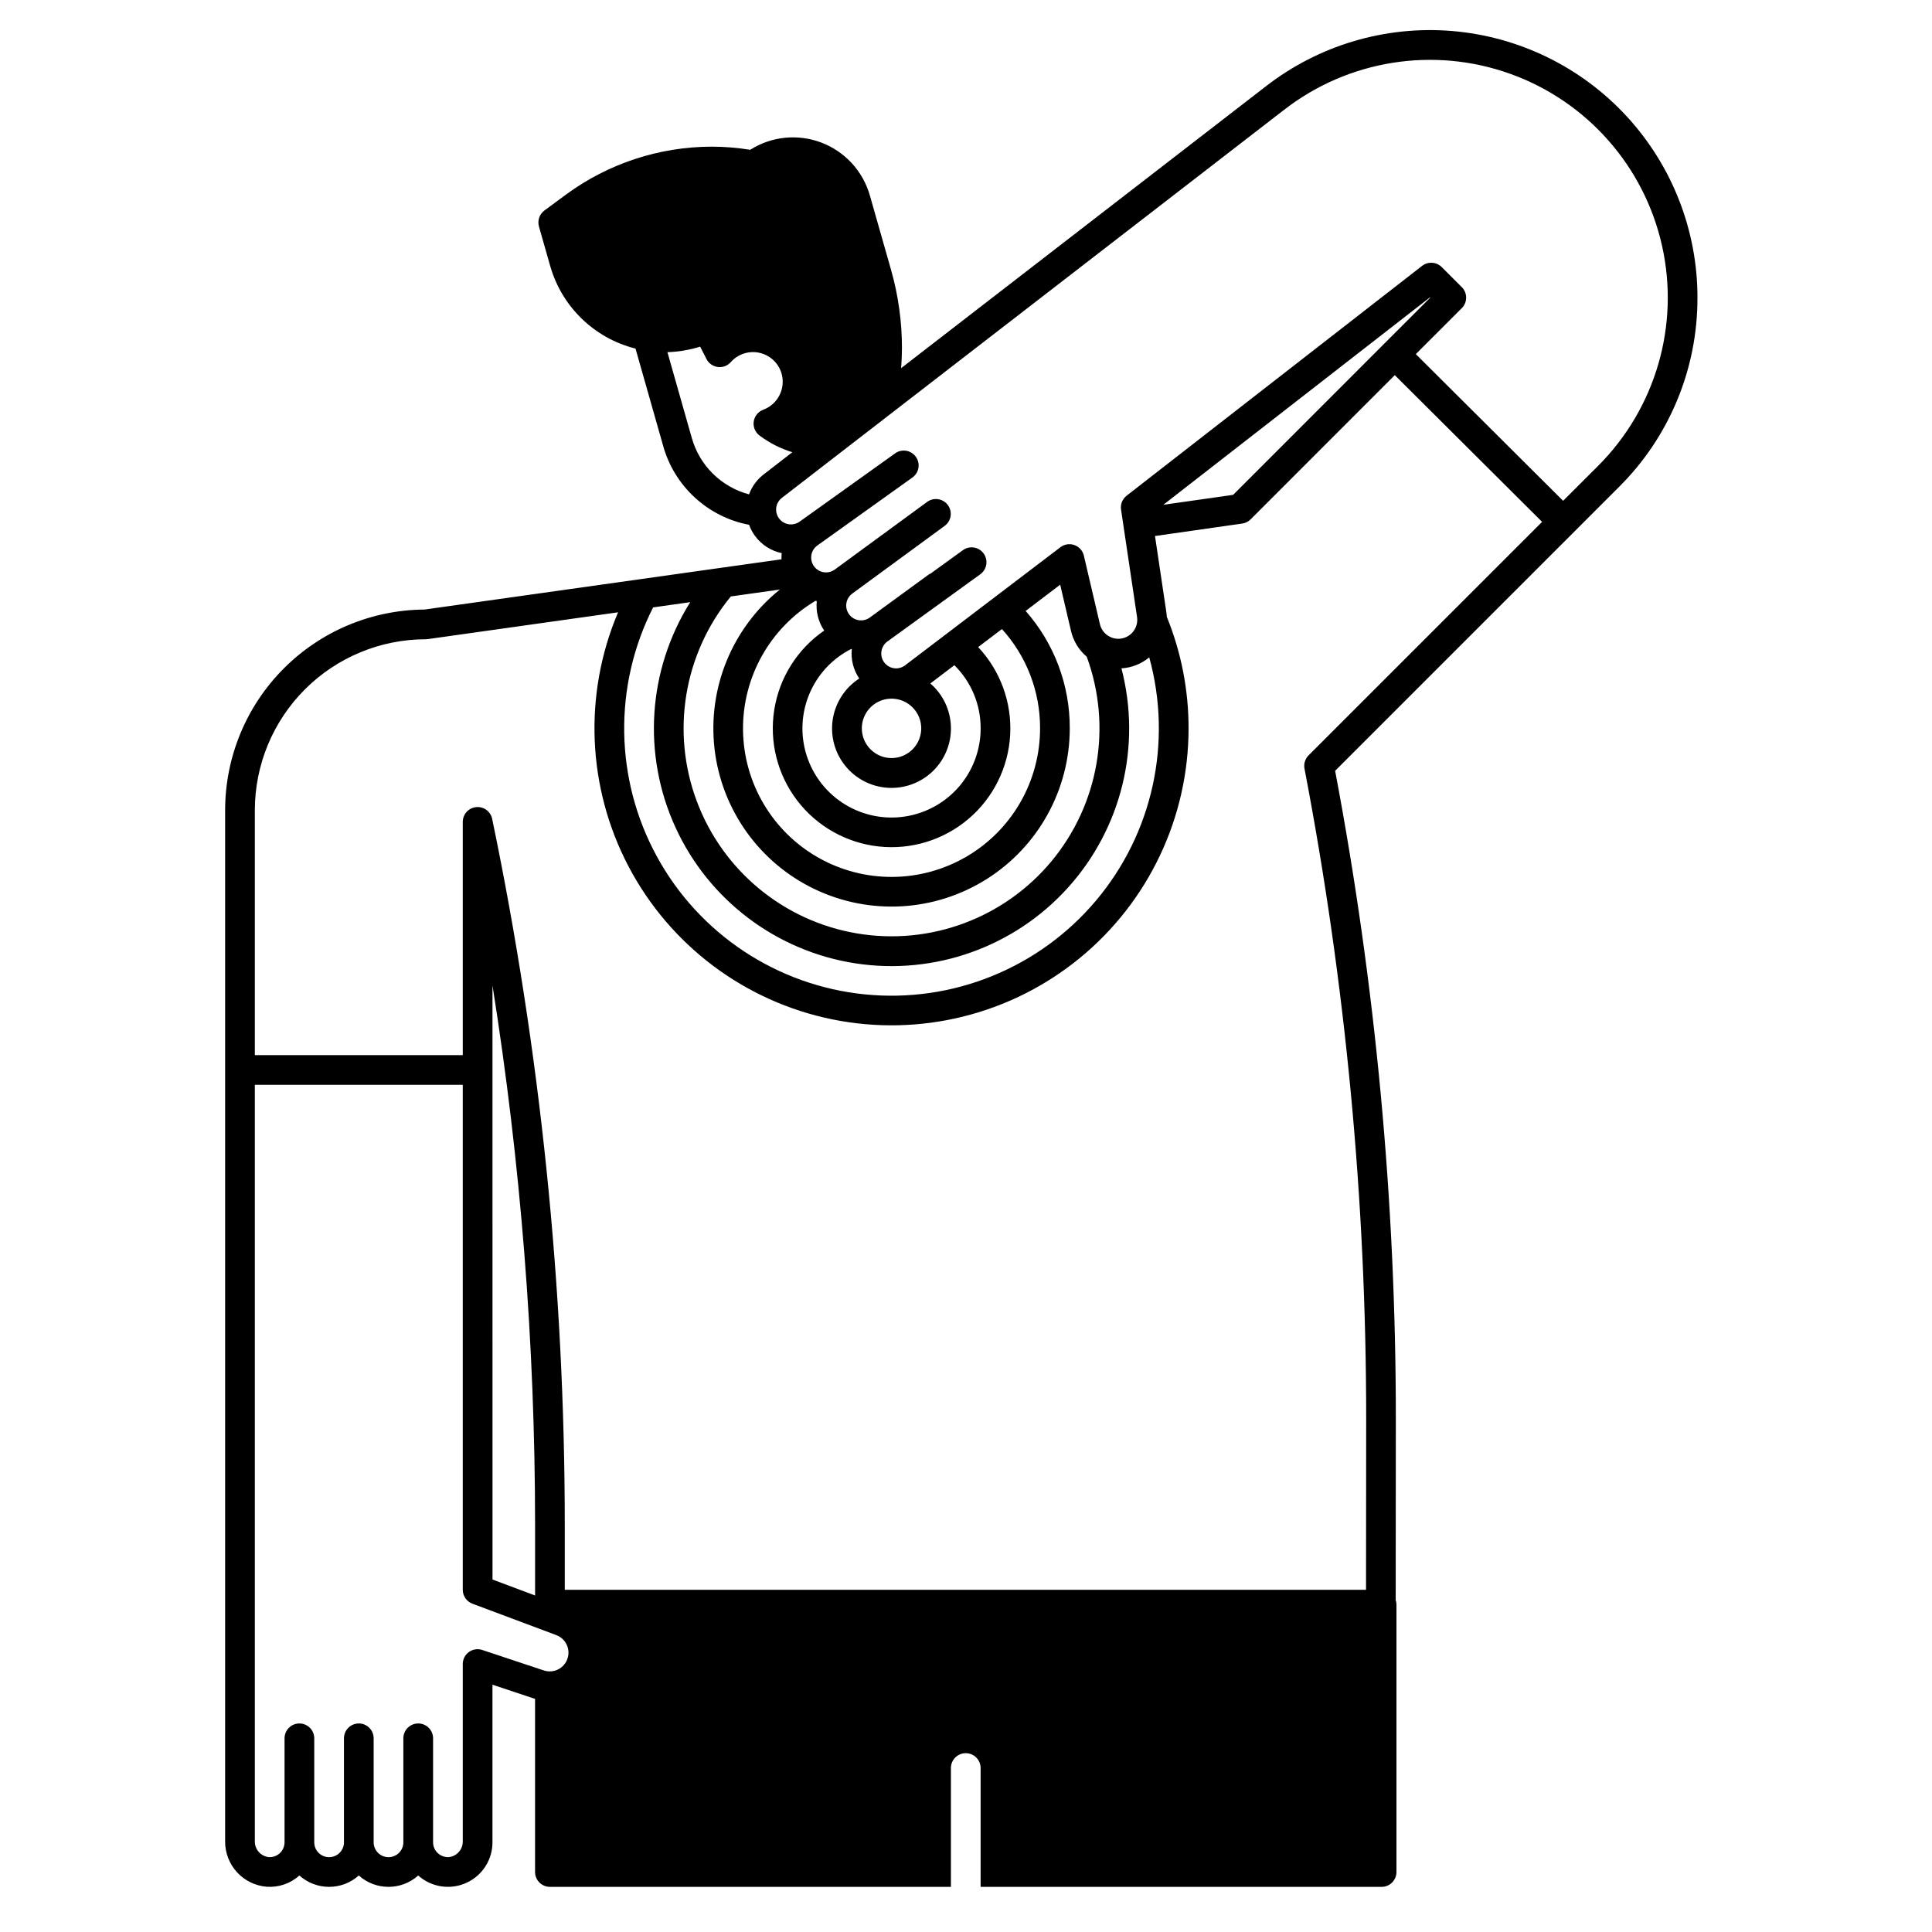
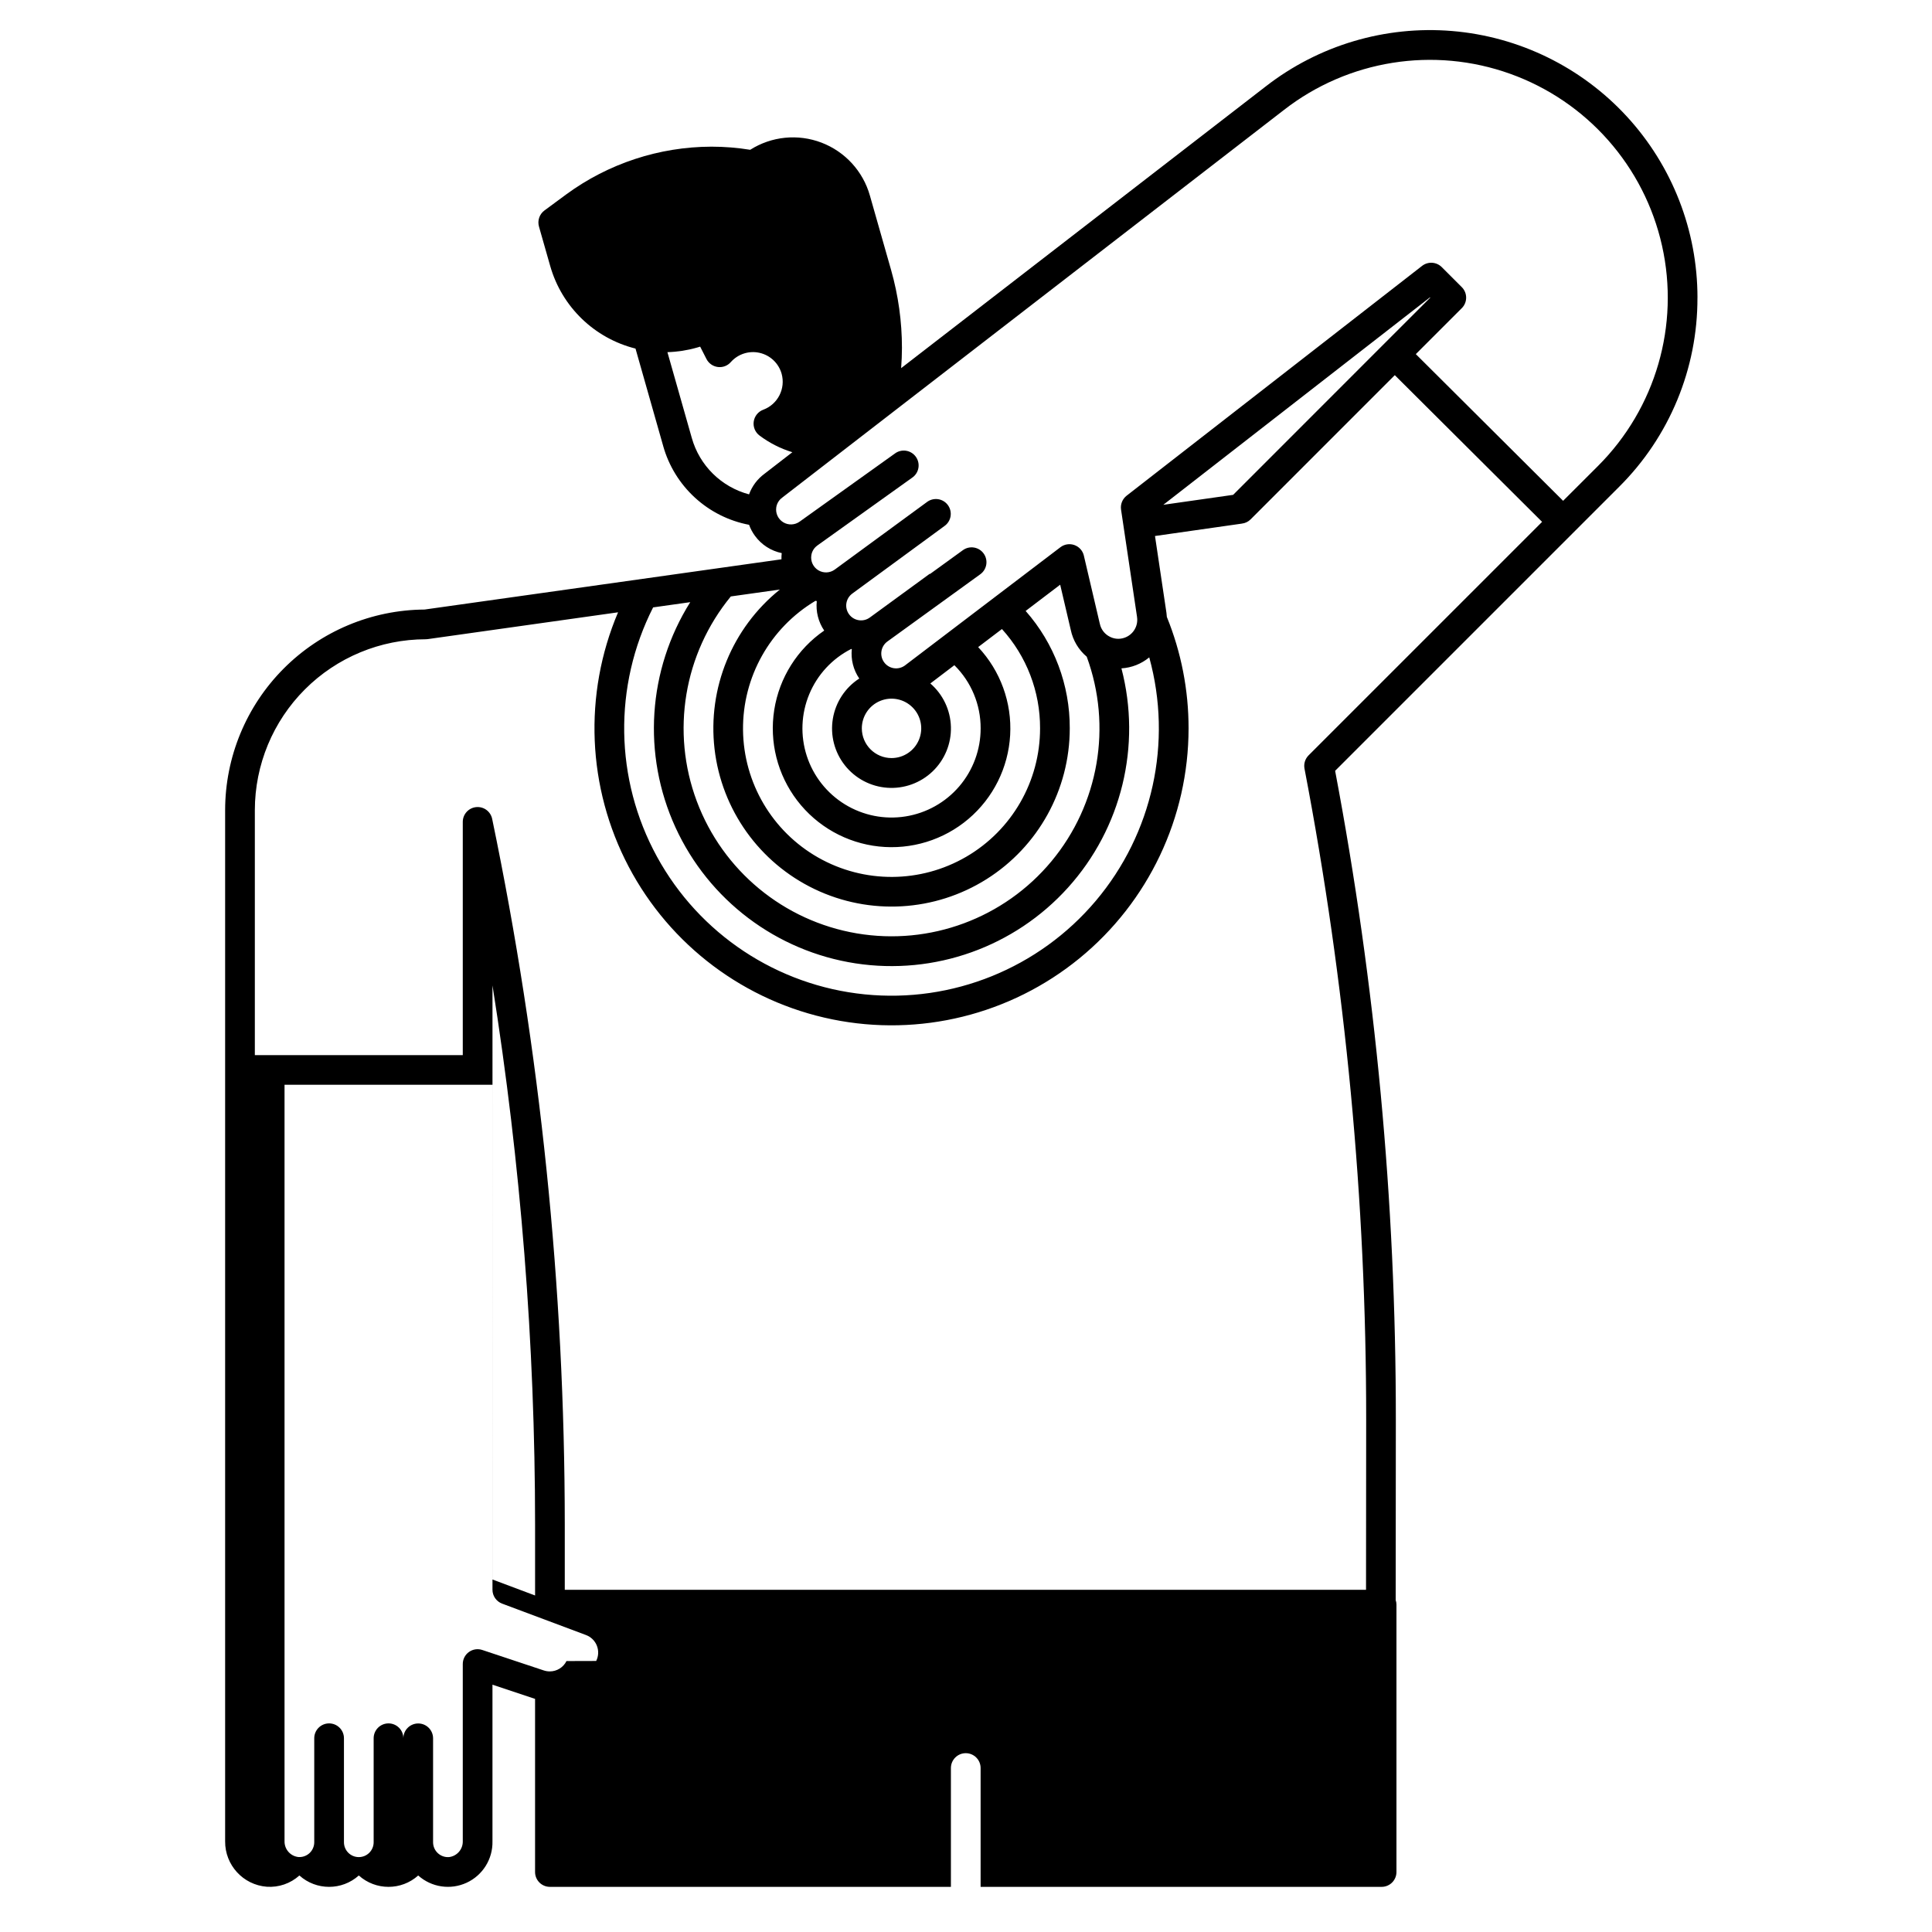
<svg xmlns="http://www.w3.org/2000/svg" fill="#000000" width="800px" height="800px" version="1.1" viewBox="144 144 512 512">
-   <path d="m593.85 222.88c0-17.789-6.684-34.926-18.727-48.016-12.047-13.086-28.57-21.168-46.297-22.645-17.723-1.473-35.355 3.769-49.398 14.688l-96.617 74.656c0.129-1.781 0.215-3.57 0.215-5.352 0.004-6.981-0.965-13.93-2.871-20.645l-5.629-19.758c-1.824-6.43-6.578-11.621-12.82-14.008-6.246-2.387-13.25-1.684-18.895 1.895-3.398-0.551-6.84-0.828-10.281-0.828-13.855 0.039-27.34 4.477-38.508 12.676l-5.746 4.242c-1.316 0.977-1.891 2.668-1.445 4.25l2.992 10.5c3.09 10.793 11.699 19.117 22.594 21.844l7.332 25.801h-0.004c1.473 5.258 4.387 10 8.41 13.691 4.023 3.695 8.996 6.191 14.359 7.207 0.379 1.051 0.906 2.035 1.566 2.934 1.711 2.348 4.238 3.977 7.086 4.566-0.062 0.543-0.086 1.094-0.07 1.641l-94.582 13.316c-14.039 0.09-27.473 5.727-37.371 15.68-9.902 9.953-15.465 23.418-15.48 37.457v273.29c-0.059 6.289 4.762 11.555 11.031 12.043 3.168 0.223 6.289-0.855 8.648-2.981 4.481 4.016 11.266 4.016 15.746 0 4.481 4.016 11.262 4.016 15.742 0 3.508 3.137 8.539 3.894 12.816 1.926 4.273-1.965 6.969-6.285 6.863-10.988v-41.504l11.121 3.711v-0.004c0.055 0.02 0.109 0.031 0.168 0.043v45.891c0 1.047 0.414 2.047 1.152 2.785 0.738 0.738 1.738 1.152 2.781 1.152h106.27v-31.488c0-2.172 1.762-3.938 3.938-3.938 2.172 0 3.934 1.766 3.934 3.938v31.488h106.27c1.043 0 2.043-0.414 2.781-1.152 0.738-0.738 1.152-1.738 1.152-2.785v-70.848c0-0.406-0.07-0.812-0.203-1.199l0.039-47.949c0.02-57.652-5.367-115.18-16.09-171.83l75.258-75.258c13.34-13.266 20.816-31.32 20.762-50.133zm-251.34 52.133c-7.356-1.953-13.133-7.648-15.184-14.977l-6.453-22.711h-0.004c2.621-0.07 5.223-0.469 7.746-1.184l0.934-0.277 1.672 3.277v0.004c0.594 1.156 1.723 1.949 3.012 2.113 1.297 0.168 2.59-0.32 3.445-1.309 1.91-2.144 4.832-3.082 7.633-2.441 2.801 0.641 5.031 2.75 5.82 5.512 1.113 3.961-0.992 8.113-4.844 9.555-1.359 0.5-2.336 1.707-2.543 3.144-0.203 1.434 0.398 2.867 1.57 3.727 2.613 1.953 5.547 3.441 8.668 4.398l-7.379 5.707c-1.875 1.375-3.301 3.273-4.094 5.461zm17.605 28.211c0.117 0.031 0.227 0.051 0.344 0.078-0.289 2.75 0.406 5.516 1.965 7.805-7.102 4.887-11.887 12.477-13.238 20.996-1.348 8.516 0.855 17.215 6.094 24.062 5.242 6.848 13.062 11.242 21.637 12.164 8.574 0.918 17.152-1.719 23.727-7.297s10.574-13.613 11.059-22.223c0.488-8.609-2.578-17.039-8.48-23.324l6.297-4.781 0.004-0.004c6.539 7.203 10.145 16.594 10.105 26.324 0 14.012-7.445 26.973-19.559 34.023-12.109 7.051-27.055 7.133-39.242 0.211-12.184-6.922-19.773-19.801-19.918-33.812-0.148-14.016 7.168-27.047 19.203-34.223zm11.602 20.594h-0.004c-3.727 2.406-6.269 6.277-6.996 10.652-0.727 4.379 0.426 8.863 3.18 12.344 2.75 3.484 6.84 5.644 11.27 5.953 4.426 0.309 8.777-1.266 11.984-4.336 3.207-3.07 4.969-7.348 4.852-11.785-0.113-4.438-2.094-8.621-5.453-11.52l6.367-4.84c4.477 4.414 6.984 10.449 6.965 16.738 0.004 5.625-2 11.066-5.652 15.348-3.652 4.277-8.711 7.113-14.266 7.992-5.559 0.883-11.246-0.25-16.043-3.191-4.793-2.941-8.383-7.496-10.117-12.848-1.738-5.352-1.504-11.145 0.652-16.34 2.156-5.199 6.098-9.453 11.113-12 0.059 0.004 0.113 0.016 0.168 0.031-0.281 2.75 0.418 5.516 1.977 7.801zm0.68 13.207h-0.004c0-3.184 1.918-6.055 4.859-7.273s6.328-0.547 8.578 1.707c2.254 2.25 2.926 5.637 1.707 8.578s-4.09 4.859-7.273 4.859c-4.344-0.008-7.863-3.527-7.871-7.871zm-21.719-36.793c-12.645 10.168-19.184 26.117-17.316 42.234 1.867 16.117 11.879 30.148 26.512 37.156 14.637 7.008 31.844 6.012 45.57-2.633 13.73-8.648 22.055-23.742 22.055-39.965 0.047-11.453-4.113-22.527-11.691-31.117l9.152-6.957 2.805 11.977c0.578 2.773 2.066 5.277 4.231 7.106 6.773 18.445 3.215 39.098-9.344 54.211-12.559 15.113-32.211 22.395-51.582 19.113-19.371-3.277-35.531-16.625-42.414-35.031-6.883-18.402-3.445-39.078 9.023-54.262zm-33.594 4.734 9.84-1.387v-0.004c-11.273 17.961-12.746 40.391-3.926 59.672 8.82 19.281 26.754 32.832 47.711 36.051s42.129-4.328 56.328-20.078c14.199-15.746 19.52-37.582 14.156-58.098 2.703-0.164 5.285-1.184 7.371-2.914 6.207 22.531 0.906 46.668-14.168 64.523-15.078 17.855-37.988 27.129-61.234 24.785-23.25-2.34-43.852-15.996-55.062-36.5s-11.59-45.215-1.016-66.051zm-22.957 279.23c-0.836 1.684-2.559 2.75-4.438 2.742-0.535 0-1.066-0.086-1.574-0.254l-16.297-5.422c-1.199-0.406-2.519-0.207-3.547 0.535-1.027 0.738-1.633 1.93-1.629 3.195v46.965c0.043 2.133-1.543 3.949-3.66 4.191-1.086 0.074-2.152-0.301-2.949-1.043-0.801-0.738-1.254-1.773-1.262-2.863v-27.57c0-2.176-1.762-3.938-3.938-3.938-2.172 0-3.938 1.762-3.938 3.938v27.551c0.008 2.176-1.75 3.941-3.926 3.945-2.172 0.008-3.938-1.75-3.945-3.926v-27.57c0-2.176-1.762-3.938-3.934-3.938-2.176 0-3.938 1.762-3.938 3.938v27.551c0.004 2.176-1.754 3.941-3.926 3.945-2.176 0.008-3.941-1.75-3.945-3.926v-27.57c0-2.176-1.762-3.938-3.938-3.938-2.172 0-3.934 1.762-3.934 3.938v27.551c0 1.094-0.453 2.137-1.25 2.883-0.801 0.746-1.875 1.121-2.965 1.043-2.117-0.242-3.703-2.059-3.66-4.191v-200.47h55.105v133.82c0 1.641 1.02 3.113 2.559 3.688l22.23 8.324h-0.004c1.32 0.492 2.371 1.523 2.883 2.832 0.516 1.312 0.449 2.781-0.184 4.039zm-19.609-21.609-0.004-157.45c7.504 47.258 11.277 95.035 11.289 142.89v18.793zm216.27-218.41c-0.922 0.922-1.328 2.242-1.082 3.523 10.891 56.82 16.363 114.54 16.344 172.4l-0.039 45.215h-212.34v-17.289c-0.016-62.828-6.461-125.49-19.238-187-0.402-1.984-2.242-3.34-4.258-3.133-2.012 0.203-3.543 1.906-3.535 3.93v61.793h-55.105v-64.941c0.016-12 4.789-23.508 13.277-31.992 8.484-8.484 19.988-13.258 31.988-13.273 0.184 0 0.367-0.012 0.551-0.039l50.441-7.106c-9.227 21.75-8.195 46.496 2.809 67.402s30.816 35.766 53.969 40.473c23.148 4.711 47.191-1.227 65.492-16.172 18.297-14.945 28.914-37.316 28.922-60.941 0.012-10.129-1.941-20.16-5.758-29.539-0.02-0.375-0.059-0.738-0.109-1.113l-3.031-20.328 23.008-3.285v-0.004c0.883-0.098 1.703-0.492 2.332-1.121l0.012-0.012 38.199-38.207 39.035 38.879zm-38.496-66.402 70.672-54.977 0.07 0.078-52.242 52.262zm105.95-1.055-39.035-38.875 12.184-12.184v0.004c1.535-1.539 1.535-4.031 0-5.57l-5.312-5.312c-1.406-1.402-3.637-1.543-5.207-0.328l-78.309 60.91c-1.117 0.875-1.684 2.285-1.473 3.691l4.242 28.469h-0.004c0.359 2.398-1.051 4.707-3.344 5.488-1.418 0.496-2.984 0.316-4.25-0.492-0.012 0-0.012-0.012-0.02-0.012v0.004c-1.16-0.719-1.973-1.883-2.246-3.219-0.012-0.039-0.02-0.07-0.031-0.109l-4.203-17.938h0.004c-0.305-1.297-1.246-2.352-2.5-2.801-1.25-0.449-2.648-0.238-3.707 0.566l-41.23 31.352c-0.844 0.617-1.898 0.871-2.93 0.711-1.031-0.16-1.957-0.723-2.57-1.566-1.277-1.754-0.898-4.203 0.844-5.492l24.648-17.84c1.762-1.277 2.156-3.738 0.879-5.5-1.277-1.762-3.742-2.152-5.5-0.875l-8.719 6.316-0.051-0.07-15.891 11.602c-1.758 1.281-4.219 0.898-5.5-0.855-1.281-1.754-0.898-4.211 0.855-5.488v-0.012h0.012l24.336-17.84h-0.004c0.891-0.598 1.504-1.531 1.691-2.586 0.188-1.059-0.066-2.144-0.699-3.012-0.637-0.867-1.594-1.438-2.66-1.578-1.062-0.141-2.141 0.16-2.977 0.828l-24.344 17.832c-1.285 0.938-3.008 1.008-4.367 0.18-1.355-0.824-2.086-2.387-1.844-3.961 0.152-1.02 0.707-1.938 1.535-2.547l0.02-0.02h0.012v-0.012l25.152-17.988-0.004 0.004c0.879-0.598 1.477-1.523 1.66-2.566 0.184-1.043-0.059-2.117-0.68-2.981-0.617-0.859-1.555-1.438-2.602-1.598-1.047-0.16-2.117 0.109-2.961 0.746l-25.211 18.027c-1.285 0.938-3.008 1.008-4.367 0.184-1.355-0.828-2.086-2.391-1.844-3.961 0.16-1.035 0.727-1.957 1.574-2.57 0.023-0.027 0.051-0.051 0.078-0.066l132.89-102.68c17.039-13.246 39.676-16.855 59.988-9.562 20.316 7.297 35.484 24.48 40.203 45.543s-1.672 43.074-16.934 58.34z" />
+   <path d="m593.85 222.88c0-17.789-6.684-34.926-18.727-48.016-12.047-13.086-28.57-21.168-46.297-22.645-17.723-1.473-35.355 3.769-49.398 14.688l-96.617 74.656c0.129-1.781 0.215-3.57 0.215-5.352 0.004-6.981-0.965-13.93-2.871-20.645l-5.629-19.758c-1.824-6.43-6.578-11.621-12.82-14.008-6.246-2.387-13.25-1.684-18.895 1.895-3.398-0.551-6.84-0.828-10.281-0.828-13.855 0.039-27.34 4.477-38.508 12.676l-5.746 4.242c-1.316 0.977-1.891 2.668-1.445 4.25l2.992 10.5c3.09 10.793 11.699 19.117 22.594 21.844l7.332 25.801h-0.004c1.473 5.258 4.387 10 8.41 13.691 4.023 3.695 8.996 6.191 14.359 7.207 0.379 1.051 0.906 2.035 1.566 2.934 1.711 2.348 4.238 3.977 7.086 4.566-0.062 0.543-0.086 1.094-0.07 1.641l-94.582 13.316c-14.039 0.09-27.473 5.727-37.371 15.68-9.902 9.953-15.465 23.418-15.48 37.457v273.29c-0.059 6.289 4.762 11.555 11.031 12.043 3.168 0.223 6.289-0.855 8.648-2.981 4.481 4.016 11.266 4.016 15.746 0 4.481 4.016 11.262 4.016 15.742 0 3.508 3.137 8.539 3.894 12.816 1.926 4.273-1.965 6.969-6.285 6.863-10.988v-41.504l11.121 3.711v-0.004c0.055 0.02 0.109 0.031 0.168 0.043v45.891c0 1.047 0.414 2.047 1.152 2.785 0.738 0.738 1.738 1.152 2.781 1.152h106.27v-31.488c0-2.172 1.762-3.938 3.938-3.938 2.172 0 3.934 1.766 3.934 3.938v31.488h106.27c1.043 0 2.043-0.414 2.781-1.152 0.738-0.738 1.152-1.738 1.152-2.785v-70.848c0-0.406-0.07-0.812-0.203-1.199l0.039-47.949c0.02-57.652-5.367-115.18-16.09-171.83l75.258-75.258c13.34-13.266 20.816-31.32 20.762-50.133zm-251.34 52.133c-7.356-1.953-13.133-7.648-15.184-14.977l-6.453-22.711h-0.004c2.621-0.07 5.223-0.469 7.746-1.184l0.934-0.277 1.672 3.277v0.004c0.594 1.156 1.723 1.949 3.012 2.113 1.297 0.168 2.59-0.32 3.445-1.309 1.91-2.144 4.832-3.082 7.633-2.441 2.801 0.641 5.031 2.75 5.82 5.512 1.113 3.961-0.992 8.113-4.844 9.555-1.359 0.5-2.336 1.707-2.543 3.144-0.203 1.434 0.398 2.867 1.57 3.727 2.613 1.953 5.547 3.441 8.668 4.398l-7.379 5.707c-1.875 1.375-3.301 3.273-4.094 5.461zm17.605 28.211c0.117 0.031 0.227 0.051 0.344 0.078-0.289 2.75 0.406 5.516 1.965 7.805-7.102 4.887-11.887 12.477-13.238 20.996-1.348 8.516 0.855 17.215 6.094 24.062 5.242 6.848 13.062 11.242 21.637 12.164 8.574 0.918 17.152-1.719 23.727-7.297s10.574-13.613 11.059-22.223c0.488-8.609-2.578-17.039-8.48-23.324l6.297-4.781 0.004-0.004c6.539 7.203 10.145 16.594 10.105 26.324 0 14.012-7.445 26.973-19.559 34.023-12.109 7.051-27.055 7.133-39.242 0.211-12.184-6.922-19.773-19.801-19.918-33.812-0.148-14.016 7.168-27.047 19.203-34.223zm11.602 20.594h-0.004c-3.727 2.406-6.269 6.277-6.996 10.652-0.727 4.379 0.426 8.863 3.18 12.344 2.75 3.484 6.84 5.644 11.27 5.953 4.426 0.309 8.777-1.266 11.984-4.336 3.207-3.07 4.969-7.348 4.852-11.785-0.113-4.438-2.094-8.621-5.453-11.52l6.367-4.84c4.477 4.414 6.984 10.449 6.965 16.738 0.004 5.625-2 11.066-5.652 15.348-3.652 4.277-8.711 7.113-14.266 7.992-5.559 0.883-11.246-0.25-16.043-3.191-4.793-2.941-8.383-7.496-10.117-12.848-1.738-5.352-1.504-11.145 0.652-16.34 2.156-5.199 6.098-9.453 11.113-12 0.059 0.004 0.113 0.016 0.168 0.031-0.281 2.75 0.418 5.516 1.977 7.801zm0.68 13.207h-0.004c0-3.184 1.918-6.055 4.859-7.273s6.328-0.547 8.578 1.707c2.254 2.25 2.926 5.637 1.707 8.578s-4.09 4.859-7.273 4.859c-4.344-0.008-7.863-3.527-7.871-7.871zm-21.719-36.793c-12.645 10.168-19.184 26.117-17.316 42.234 1.867 16.117 11.879 30.148 26.512 37.156 14.637 7.008 31.844 6.012 45.57-2.633 13.73-8.648 22.055-23.742 22.055-39.965 0.047-11.453-4.113-22.527-11.691-31.117l9.152-6.957 2.805 11.977c0.578 2.773 2.066 5.277 4.231 7.106 6.773 18.445 3.215 39.098-9.344 54.211-12.559 15.113-32.211 22.395-51.582 19.113-19.371-3.277-35.531-16.625-42.414-35.031-6.883-18.402-3.445-39.078 9.023-54.262zm-33.594 4.734 9.84-1.387v-0.004c-11.273 17.961-12.746 40.391-3.926 59.672 8.82 19.281 26.754 32.832 47.711 36.051s42.129-4.328 56.328-20.078c14.199-15.746 19.52-37.582 14.156-58.098 2.703-0.164 5.285-1.184 7.371-2.914 6.207 22.531 0.906 46.668-14.168 64.523-15.078 17.855-37.988 27.129-61.234 24.785-23.25-2.34-43.852-15.996-55.062-36.5s-11.59-45.215-1.016-66.051zm-22.957 279.23c-0.836 1.684-2.559 2.75-4.438 2.742-0.535 0-1.066-0.086-1.574-0.254l-16.297-5.422c-1.199-0.406-2.519-0.207-3.547 0.535-1.027 0.738-1.633 1.93-1.629 3.195v46.965c0.043 2.133-1.543 3.949-3.66 4.191-1.086 0.074-2.152-0.301-2.949-1.043-0.801-0.738-1.254-1.773-1.262-2.863v-27.57c0-2.176-1.762-3.938-3.938-3.938-2.172 0-3.938 1.762-3.938 3.938v27.551v-27.57c0-2.176-1.762-3.938-3.934-3.938-2.176 0-3.938 1.762-3.938 3.938v27.551c0.004 2.176-1.754 3.941-3.926 3.945-2.176 0.008-3.941-1.75-3.945-3.926v-27.57c0-2.176-1.762-3.938-3.938-3.938-2.172 0-3.934 1.762-3.934 3.938v27.551c0 1.094-0.453 2.137-1.25 2.883-0.801 0.746-1.875 1.121-2.965 1.043-2.117-0.242-3.703-2.059-3.66-4.191v-200.47h55.105v133.82c0 1.641 1.02 3.113 2.559 3.688l22.23 8.324h-0.004c1.32 0.492 2.371 1.523 2.883 2.832 0.516 1.312 0.449 2.781-0.184 4.039zm-19.609-21.609-0.004-157.45c7.504 47.258 11.277 95.035 11.289 142.89v18.793zm216.27-218.41c-0.922 0.922-1.328 2.242-1.082 3.523 10.891 56.82 16.363 114.54 16.344 172.4l-0.039 45.215h-212.34v-17.289c-0.016-62.828-6.461-125.49-19.238-187-0.402-1.984-2.242-3.34-4.258-3.133-2.012 0.203-3.543 1.906-3.535 3.93v61.793h-55.105v-64.941c0.016-12 4.789-23.508 13.277-31.992 8.484-8.484 19.988-13.258 31.988-13.273 0.184 0 0.367-0.012 0.551-0.039l50.441-7.106c-9.227 21.75-8.195 46.496 2.809 67.402s30.816 35.766 53.969 40.473c23.148 4.711 47.191-1.227 65.492-16.172 18.297-14.945 28.914-37.316 28.922-60.941 0.012-10.129-1.941-20.16-5.758-29.539-0.02-0.375-0.059-0.738-0.109-1.113l-3.031-20.328 23.008-3.285v-0.004c0.883-0.098 1.703-0.492 2.332-1.121l0.012-0.012 38.199-38.207 39.035 38.879zm-38.496-66.402 70.672-54.977 0.07 0.078-52.242 52.262zm105.95-1.055-39.035-38.875 12.184-12.184v0.004c1.535-1.539 1.535-4.031 0-5.57l-5.312-5.312c-1.406-1.402-3.637-1.543-5.207-0.328l-78.309 60.91c-1.117 0.875-1.684 2.285-1.473 3.691l4.242 28.469h-0.004c0.359 2.398-1.051 4.707-3.344 5.488-1.418 0.496-2.984 0.316-4.25-0.492-0.012 0-0.012-0.012-0.02-0.012v0.004c-1.16-0.719-1.973-1.883-2.246-3.219-0.012-0.039-0.02-0.07-0.031-0.109l-4.203-17.938h0.004c-0.305-1.297-1.246-2.352-2.5-2.801-1.25-0.449-2.648-0.238-3.707 0.566l-41.23 31.352c-0.844 0.617-1.898 0.871-2.93 0.711-1.031-0.16-1.957-0.723-2.57-1.566-1.277-1.754-0.898-4.203 0.844-5.492l24.648-17.84c1.762-1.277 2.156-3.738 0.879-5.5-1.277-1.762-3.742-2.152-5.5-0.875l-8.719 6.316-0.051-0.07-15.891 11.602c-1.758 1.281-4.219 0.898-5.5-0.855-1.281-1.754-0.898-4.211 0.855-5.488v-0.012h0.012l24.336-17.84h-0.004c0.891-0.598 1.504-1.531 1.691-2.586 0.188-1.059-0.066-2.144-0.699-3.012-0.637-0.867-1.594-1.438-2.66-1.578-1.062-0.141-2.141 0.16-2.977 0.828l-24.344 17.832c-1.285 0.938-3.008 1.008-4.367 0.18-1.355-0.824-2.086-2.387-1.844-3.961 0.152-1.02 0.707-1.938 1.535-2.547l0.02-0.02h0.012v-0.012l25.152-17.988-0.004 0.004c0.879-0.598 1.477-1.523 1.66-2.566 0.184-1.043-0.059-2.117-0.68-2.981-0.617-0.859-1.555-1.438-2.602-1.598-1.047-0.16-2.117 0.109-2.961 0.746l-25.211 18.027c-1.285 0.938-3.008 1.008-4.367 0.184-1.355-0.828-2.086-2.391-1.844-3.961 0.16-1.035 0.727-1.957 1.574-2.57 0.023-0.027 0.051-0.051 0.078-0.066l132.89-102.68c17.039-13.246 39.676-16.855 59.988-9.562 20.316 7.297 35.484 24.48 40.203 45.543s-1.672 43.074-16.934 58.34z" />
</svg>